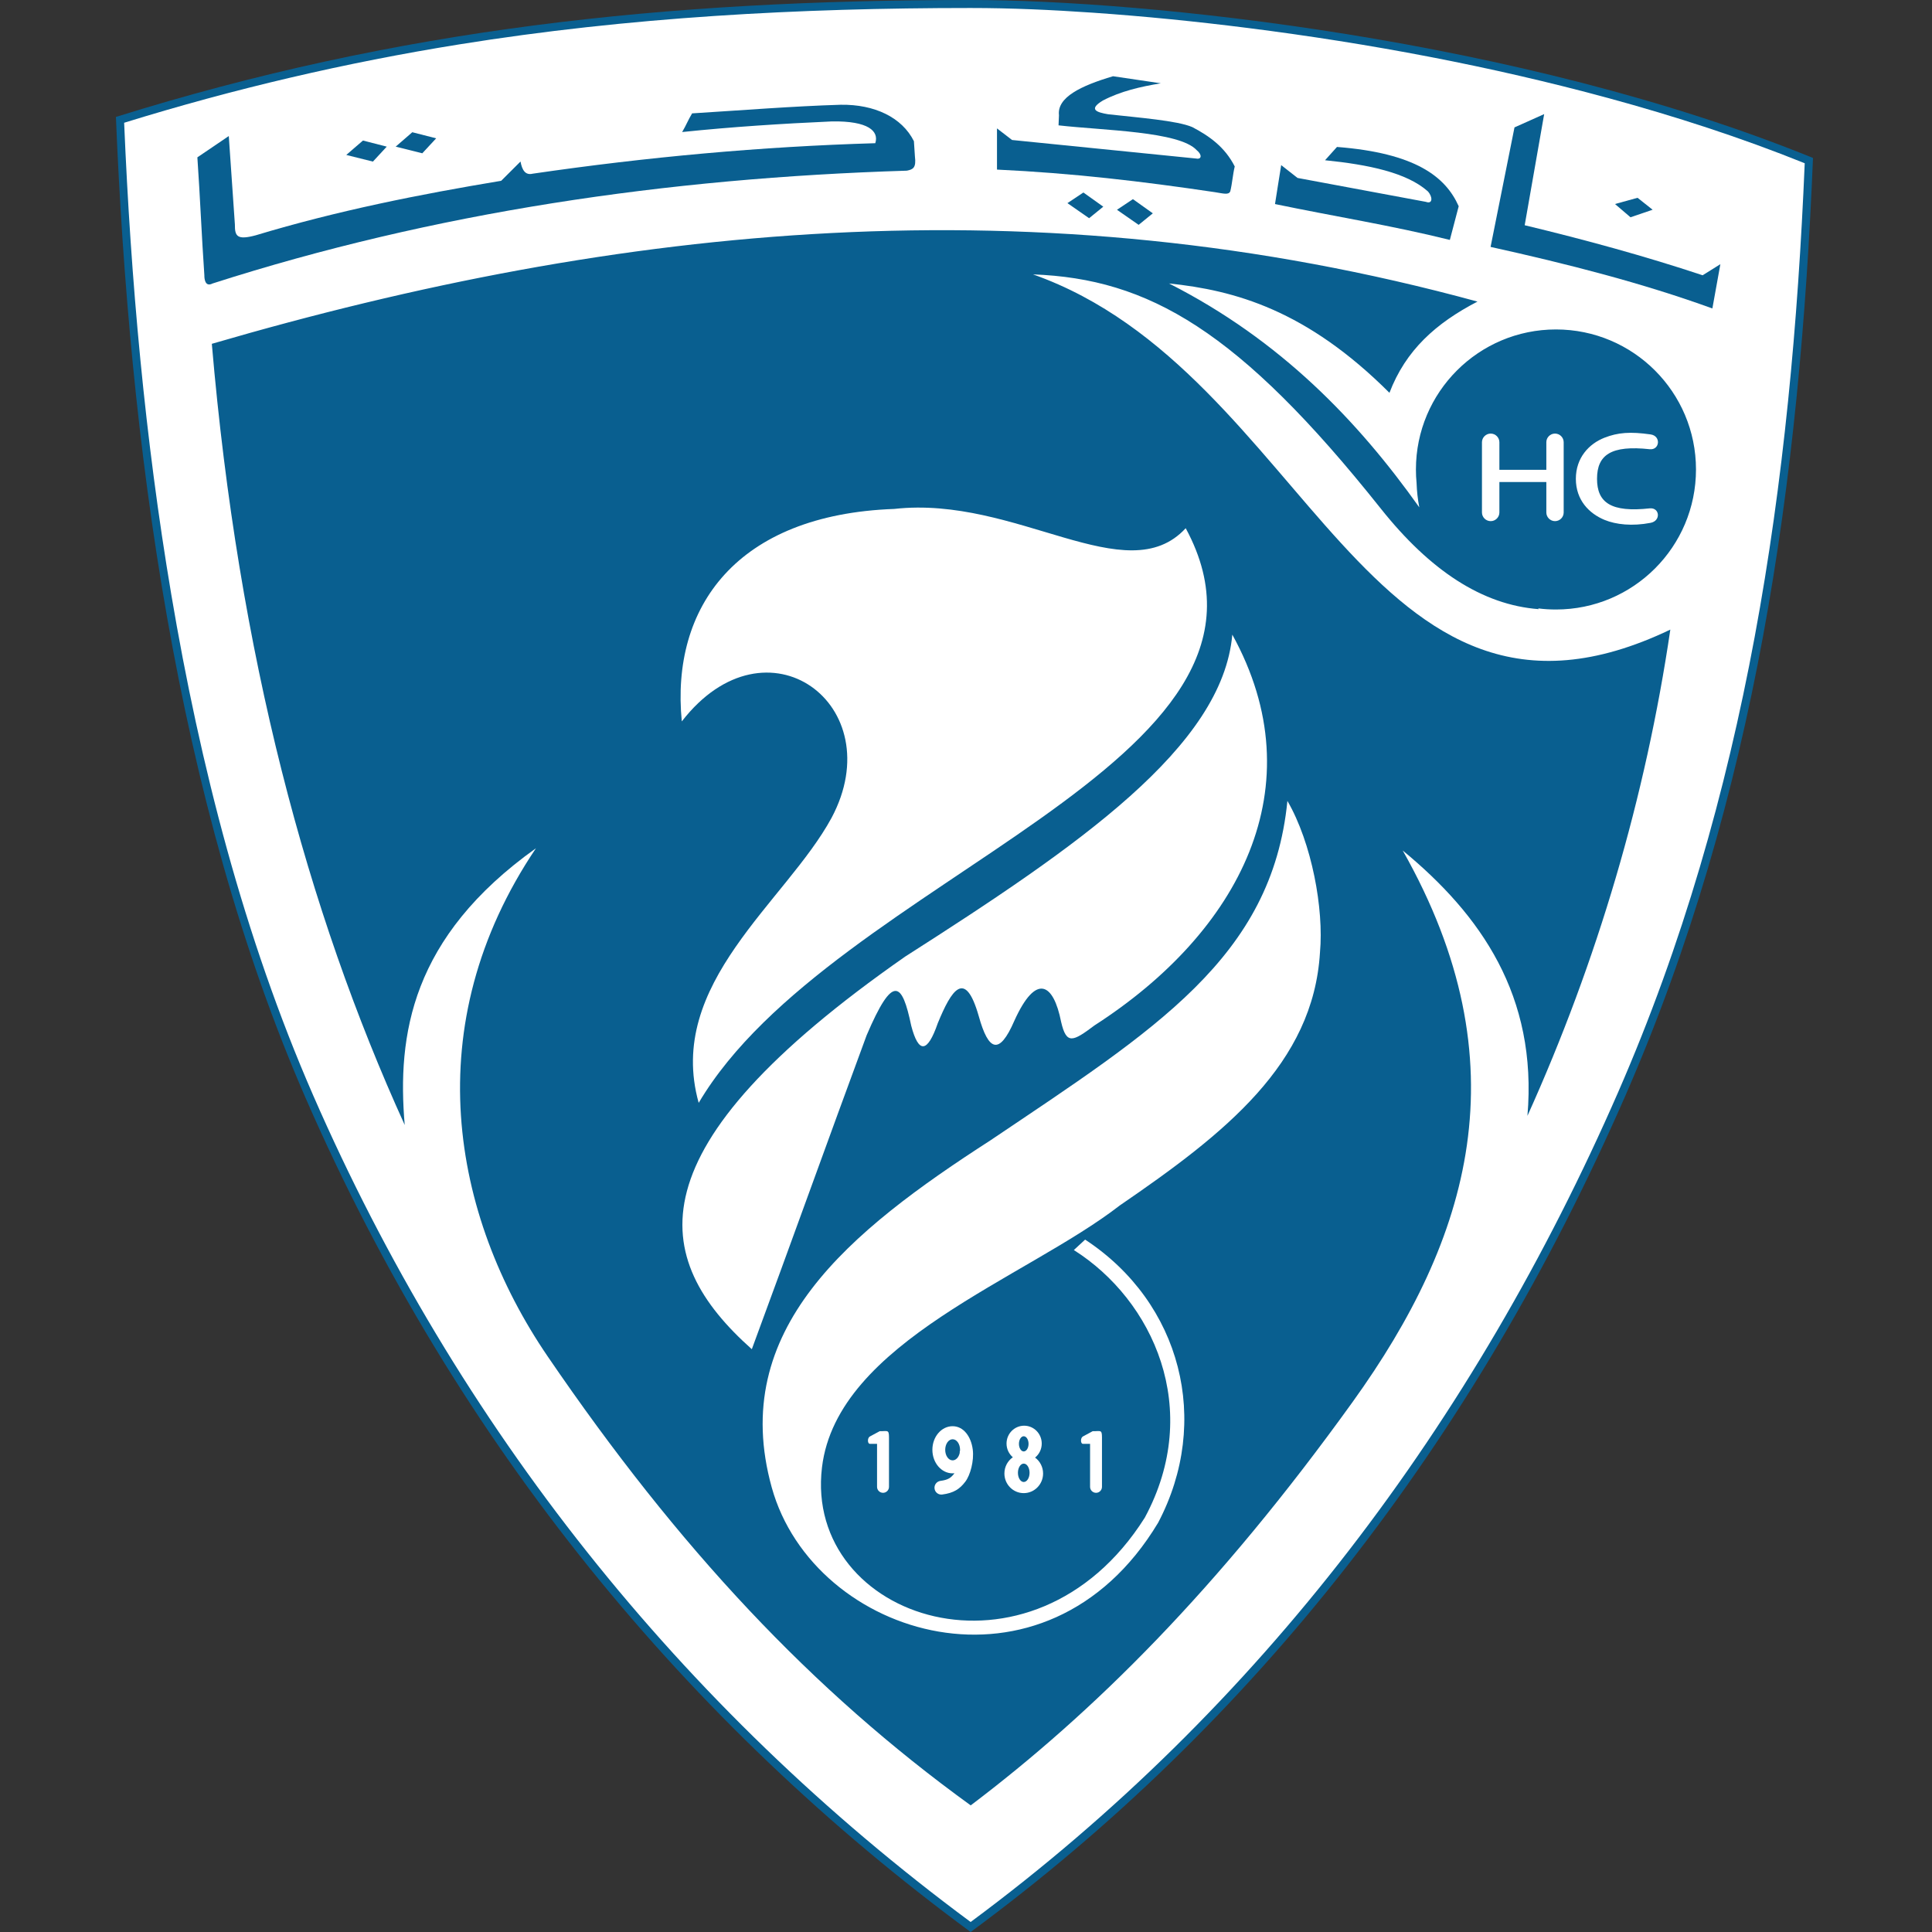
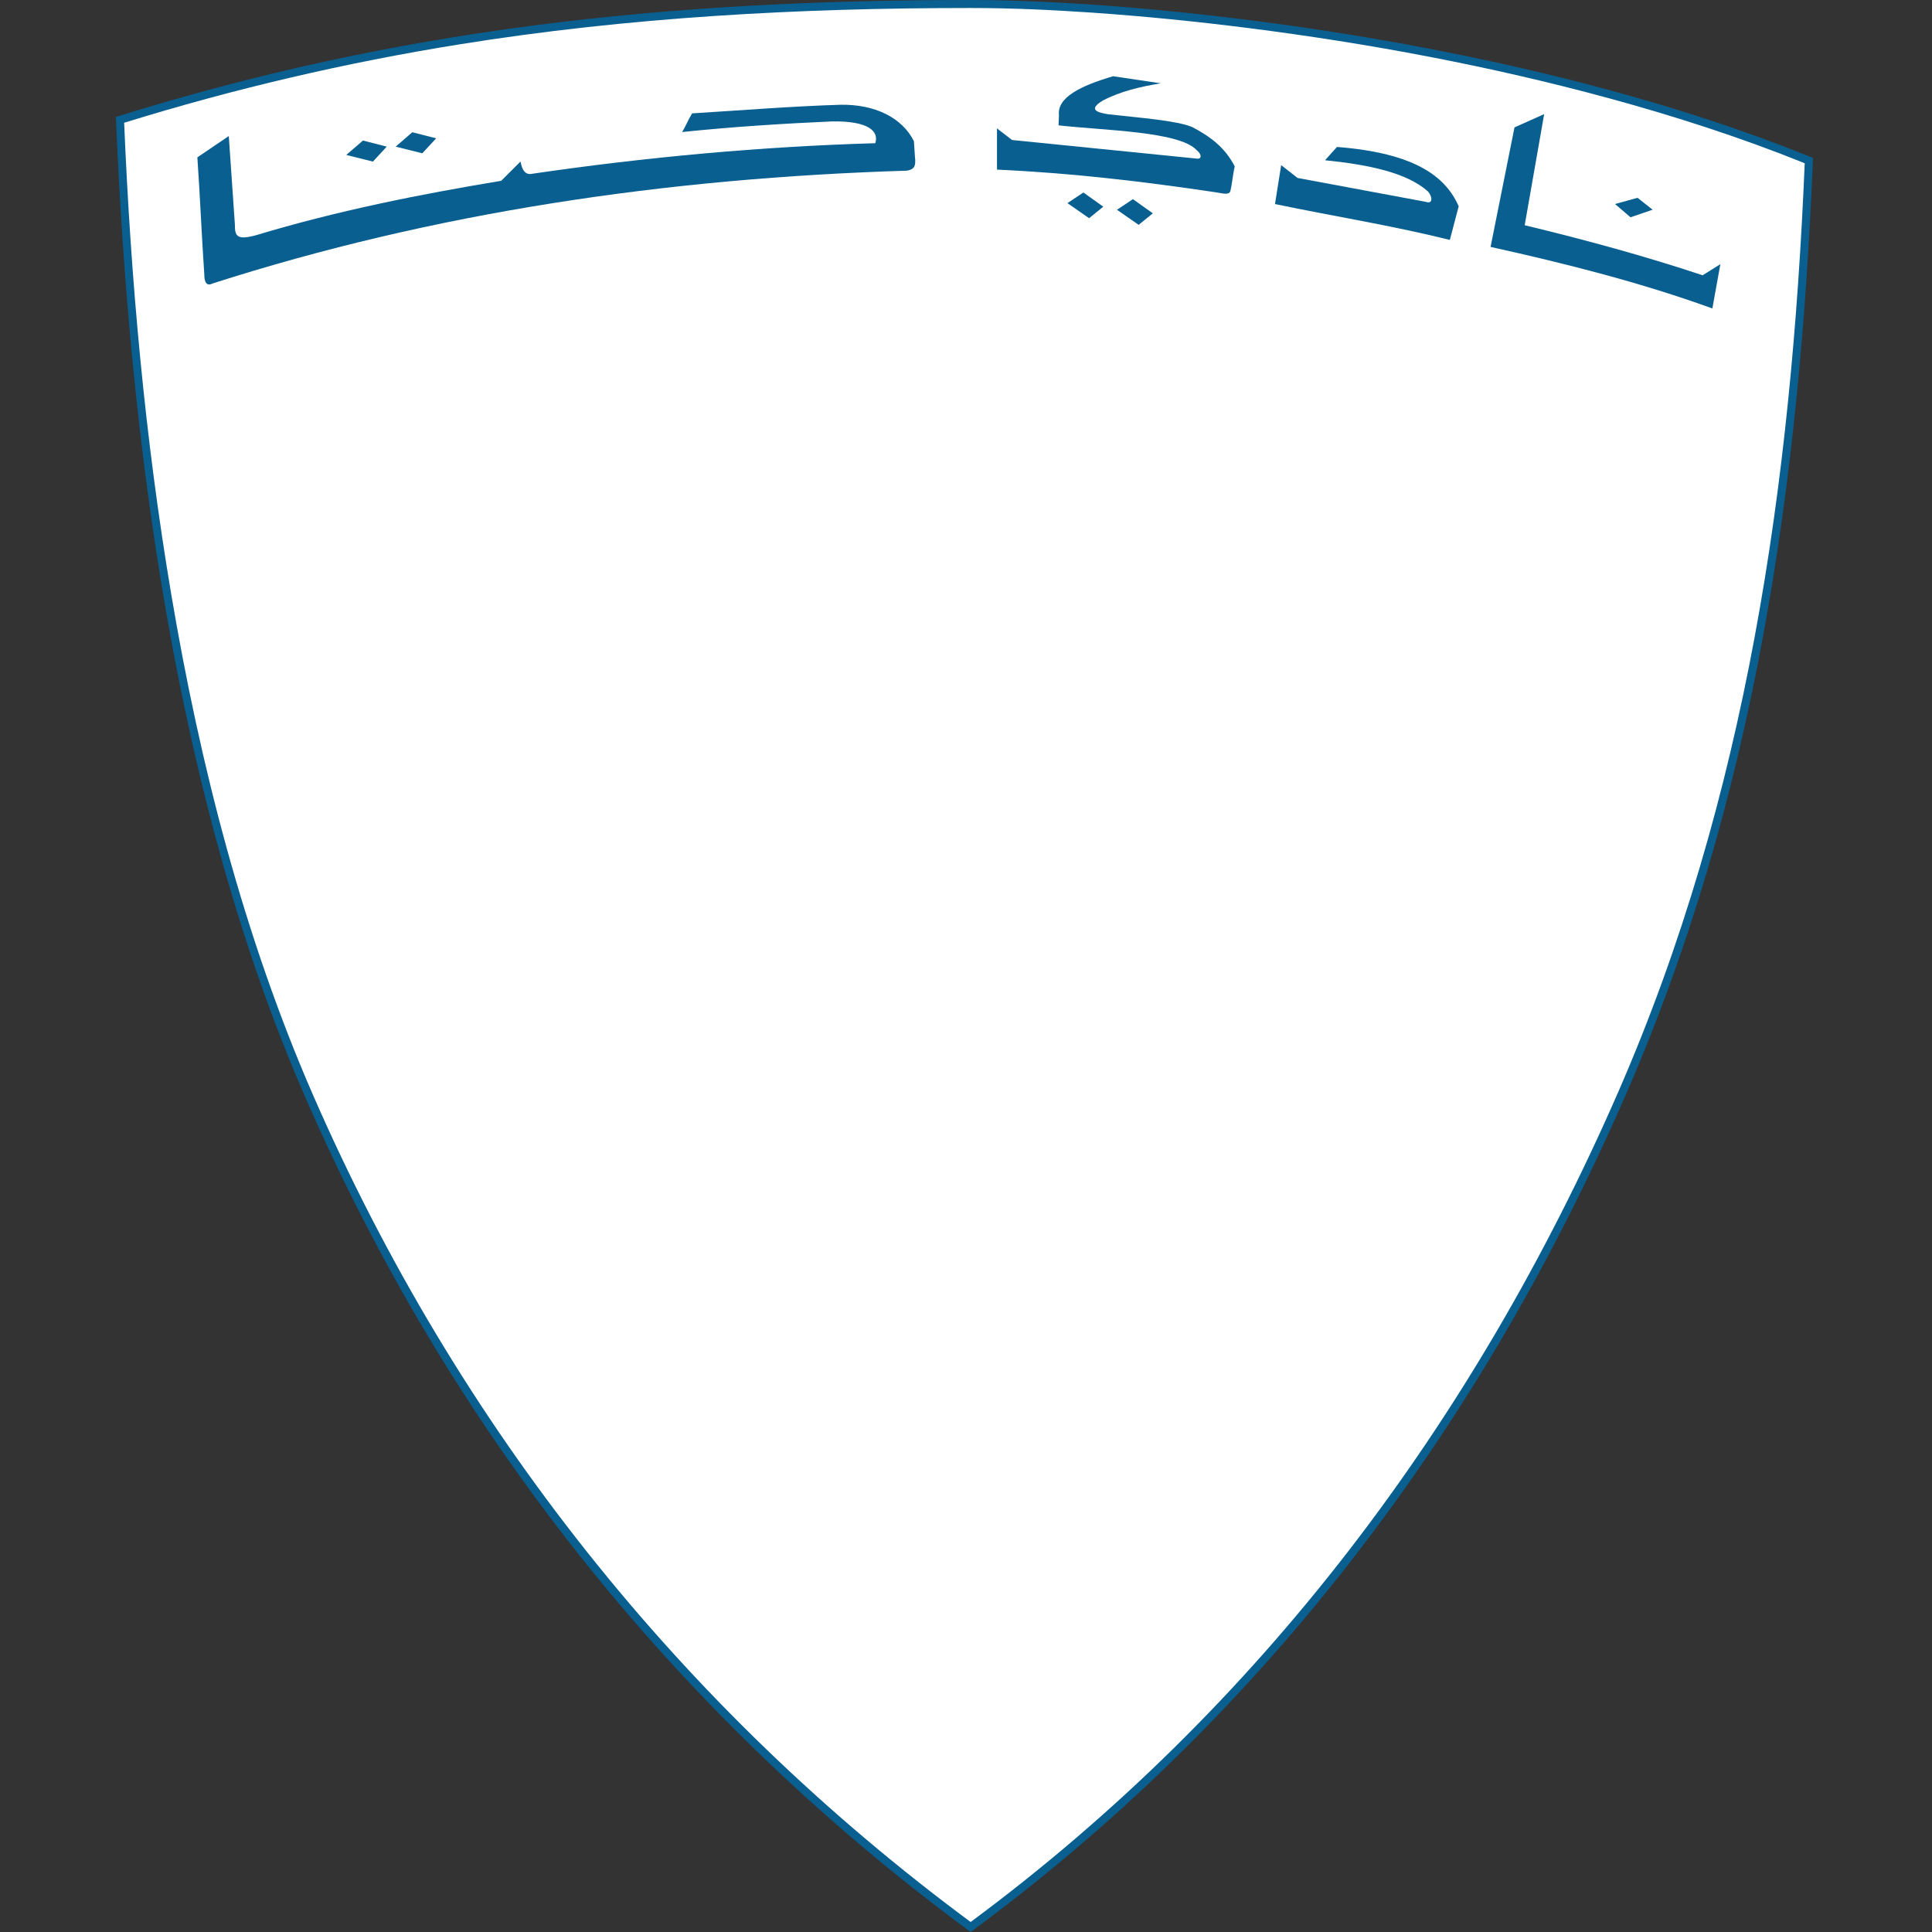
<svg xmlns="http://www.w3.org/2000/svg" width="50" height="50" viewBox="0 0 50 50" fill="none">
  <rect x="0" y="0" width="50" height="50" fill="#333333" stroke="none" />
  <path fill-rule="evenodd" clip-rule="evenodd" d="M25.12 0C17.18 0 10.29 0.748 3 3.026C3.342 11.364 4.543 20.705 7.916 28.432C11.835 37.412 17.817 44.626 25.12 50C32.423 44.626 38.149 37.328 42.069 28.346C45.441 20.619 46.579 12.425 46.92 4.088C39.327 0.996 29.618 0 25.12 0Z" fill="#095F90" />
  <path fill-rule="evenodd" clip-rule="evenodd" d="M3.213 3.177C3.385 7.259 3.752 11.351 4.432 15.38C5.176 19.793 6.312 24.238 8.105 28.348C11.842 36.91 17.614 44.186 25.12 49.741C32.615 44.191 38.156 36.792 41.879 28.262C45.211 20.625 46.359 12.486 46.706 4.225C45.052 3.558 43.346 3.008 41.626 2.539C38.577 1.71 35.434 1.122 32.3 0.725C30.964 0.556 29.621 0.421 28.277 0.328C27.228 0.256 26.172 0.207 25.119 0.207C20.688 0.207 16.271 0.444 11.891 1.148C8.95 1.62 6.058 2.296 3.213 3.177Z" fill="white" />
-   <path fill-rule="evenodd" clip-rule="evenodd" d="M5.482 8.898C16.013 5.822 26.835 4.691 38.237 7.805C37.161 8.364 36.38 9.062 35.959 10.166C33.818 8.027 31.959 7.512 30.254 7.336C33.144 8.804 35.147 10.9 36.731 13.13C36.691 12.92 36.668 12.71 36.661 12.502C36.649 12.386 36.644 12.269 36.644 12.15C36.644 10.149 38.267 8.526 40.268 8.526C42.269 8.526 43.892 10.149 43.892 12.15C43.892 14.151 42.27 15.774 40.268 15.774C40.112 15.774 39.959 15.765 39.807 15.745L39.824 15.765C38.361 15.655 37.008 14.763 35.737 13.165C32.059 8.542 29.718 7.213 26.734 7.101C33.864 9.621 35.363 20.059 43.228 16.294C42.589 20.63 41.337 24.875 39.53 28.878C39.794 25.771 38.32 23.672 36.302 22.011C39.43 27.534 38.033 32.071 35.011 36.275C31.51 41.145 28.273 44.34 25.122 46.723C21.02 43.755 17.56 40.068 14.172 35.101C11.679 31.445 10.785 26.531 13.871 21.952C10.639 24.257 10.275 26.789 10.474 29.114C7.951 23.571 6.17 16.94 5.482 8.898Z" fill="#095F90" />
  <path fill-rule="evenodd" clip-rule="evenodd" d="M17.645 18.67C19.838 15.837 23.076 18.252 21.519 21.169C20.338 23.34 17.219 25.455 18.082 28.542C21.549 22.672 33.981 19.764 30.686 13.67C29.155 15.331 26.309 12.817 23.144 13.171C19.061 13.318 17.354 15.713 17.645 18.67Z" fill="white" />
  <path fill-rule="evenodd" clip-rule="evenodd" d="M19.457 34.917C20.458 32.209 21.428 29.502 22.428 26.794C23.113 25.19 23.347 25.417 23.582 26.544C23.773 27.274 24.002 27.254 24.269 26.482C24.623 25.619 24.977 25.057 25.331 26.301C25.581 27.2 25.859 27.323 26.25 26.42C26.814 25.171 27.265 25.444 27.462 26.448C27.6 27.041 27.765 26.958 28.325 26.538C32.082 24.119 34.06 20.354 31.892 16.424C31.636 19.328 27.917 21.889 23.428 24.755C16.294 29.732 16.82 32.57 19.457 34.917Z" fill="white" />
  <path fill-rule="evenodd" clip-rule="evenodd" d="M33.318 20.727C32.918 24.781 29.884 26.649 25.634 29.511C21.981 31.867 18.837 34.408 19.973 38.496C21.057 42.399 27.073 44.235 29.972 39.408C31.355 36.784 30.573 33.715 28.083 32.081L27.791 32.351C29.841 33.647 31.141 36.471 29.627 39.277C26.726 43.872 20.798 41.926 21.273 37.975C21.663 34.722 26.543 33.088 28.981 31.196C31.698 29.336 33.989 27.535 34.161 24.646C34.263 23.527 33.952 21.821 33.318 20.727Z" fill="white" />
  <path fill-rule="evenodd" clip-rule="evenodd" d="M5.108 4.072C5.388 3.879 5.641 3.715 5.921 3.521C5.973 4.284 6.026 5.048 6.079 5.811C6.075 6.119 6.142 6.217 6.617 6.09C8.731 5.452 10.858 5.03 12.971 4.679C13.137 4.513 13.305 4.346 13.471 4.18C13.511 4.4 13.594 4.542 13.786 4.495C16.742 4.064 19.697 3.793 22.652 3.706C22.754 3.395 22.473 3.127 21.533 3.142C20.235 3.2 18.952 3.282 17.654 3.417C17.759 3.241 17.806 3.108 17.912 2.934C19.175 2.856 20.523 2.748 21.758 2.711C22.631 2.698 23.343 3.036 23.652 3.654C23.66 3.786 23.67 3.917 23.678 4.048C23.715 4.341 23.632 4.386 23.468 4.417C17.242 4.609 11.227 5.498 5.5 7.337C5.3 7.44 5.288 7.197 5.289 7.126C5.219 6.118 5.178 5.081 5.108 4.072Z" fill="#095F90" />
  <path fill-rule="evenodd" clip-rule="evenodd" d="M8.962 4.01L9.393 3.637L10.009 3.795L9.651 4.182L8.962 4.01Z" fill="#095F90" />
  <path fill-rule="evenodd" clip-rule="evenodd" d="M10.24 3.795L10.67 3.422L11.288 3.58L10.929 3.967L10.24 3.795Z" fill="#095F90" />
  <path fill-rule="evenodd" clip-rule="evenodd" d="M25.802 3.323C25.802 3.662 25.802 4.048 25.802 4.389C27.745 4.48 29.551 4.692 31.439 4.973C31.663 5.008 31.799 5.052 31.84 4.95C31.89 4.747 31.905 4.511 31.955 4.308C31.699 3.803 31.295 3.519 30.856 3.289C30.466 3.121 29.469 3.045 28.679 2.957C28.381 2.907 28.158 2.834 28.541 2.602C29.004 2.36 29.517 2.243 30.042 2.156C29.629 2.094 29.217 2.033 28.805 1.973C27.972 2.22 27.353 2.519 27.406 2.981C27.403 3.053 27.399 3.171 27.395 3.244C28.567 3.378 30.519 3.397 30.97 3.886C31.112 4.001 31.103 4.131 30.958 4.103C29.37 3.943 27.78 3.783 26.192 3.623C26.062 3.521 25.932 3.422 25.802 3.323Z" fill="#095F90" />
  <path fill-rule="evenodd" clip-rule="evenodd" d="M27.625 5.257L28.038 4.982L28.553 5.349L28.186 5.647L27.625 5.257Z" fill="#095F90" />
  <path fill-rule="evenodd" clip-rule="evenodd" d="M28.907 5.429C29.045 5.337 29.182 5.246 29.32 5.154C29.491 5.277 29.664 5.399 29.835 5.521L29.468 5.819C29.281 5.688 29.095 5.559 28.907 5.429Z" fill="#095F90" />
  <path fill-rule="evenodd" clip-rule="evenodd" d="M34.601 3.803C34.499 3.917 34.395 4.032 34.292 4.147C35.418 4.261 36.404 4.467 36.949 4.949C37.08 5.087 37.085 5.293 36.903 5.224C35.795 5.018 34.688 4.811 33.58 4.605C33.439 4.495 33.298 4.384 33.157 4.273C33.107 4.575 33.046 4.979 32.997 5.281C34.502 5.595 36.018 5.835 37.522 6.209C37.598 5.919 37.674 5.628 37.751 5.338C37.41 4.569 36.625 3.961 34.601 3.803Z" fill="#095F90" />
  <path fill-rule="evenodd" clip-rule="evenodd" d="M41.796 5.28L42.38 5.119L42.77 5.428L42.197 5.623L41.796 5.28Z" fill="#095F90" />
  <path fill-rule="evenodd" clip-rule="evenodd" d="M44.523 6.837L44.064 7.124C42.563 6.625 41.021 6.205 39.459 5.829L39.963 2.953L39.195 3.297L38.576 6.39C40.567 6.83 42.51 7.327 44.316 7.983L44.523 6.837Z" fill="#095F90" />
  <path fill-rule="evenodd" clip-rule="evenodd" d="M40.243 11.221C40.367 11.221 40.468 11.322 40.468 11.446V13.263C40.468 13.386 40.367 13.487 40.244 13.487C40.121 13.487 40.019 13.386 40.019 13.263V12.475H38.804V13.263C38.804 13.386 38.703 13.487 38.579 13.487C38.455 13.487 38.353 13.386 38.353 13.263V11.446C38.353 11.322 38.455 11.221 38.579 11.221C38.703 11.221 38.804 11.322 38.804 11.446V12.159H40.019V11.446C40.018 11.322 40.12 11.221 40.243 11.221Z" fill="white" />
  <path fill-rule="evenodd" clip-rule="evenodd" d="M40.783 12.391C40.783 11.847 41.123 11.484 41.526 11.327C41.871 11.193 42.188 11.167 42.719 11.243C42.992 11.283 42.955 11.649 42.697 11.626C41.697 11.516 41.331 11.771 41.331 12.391C41.331 13.011 41.697 13.266 42.697 13.156C42.954 13.133 42.989 13.479 42.718 13.531C42.241 13.623 41.82 13.576 41.526 13.455C41.127 13.29 40.783 12.944 40.783 12.391Z" fill="white" />
  <path fill-rule="evenodd" clip-rule="evenodd" d="M28.279 37.039C28.476 37.044 28.519 36.986 28.519 37.197V38.48C28.519 38.564 28.451 38.634 28.366 38.634C28.281 38.634 28.211 38.565 28.211 38.48V37.366H28.025C27.962 37.366 27.958 37.213 28.025 37.176L28.279 37.039Z" fill="white" />
  <path fill-rule="evenodd" clip-rule="evenodd" d="M24.385 38.678C24.288 38.691 24.198 38.623 24.186 38.525C24.173 38.428 24.242 38.339 24.338 38.325C24.535 38.3 24.61 38.247 24.699 38.131L24.702 38.128C24.685 38.13 24.67 38.13 24.653 38.13C24.364 38.13 24.13 37.857 24.13 37.52C24.13 37.184 24.364 36.91 24.653 36.91C24.941 36.91 25.133 37.184 25.175 37.515C25.212 37.805 25.111 38.178 24.982 38.346C24.838 38.536 24.683 38.639 24.385 38.678ZM24.837 37.603V37.598C24.836 37.576 24.839 37.555 24.846 37.535C24.846 37.531 24.846 37.526 24.846 37.522C24.846 37.37 24.761 37.248 24.654 37.248C24.547 37.248 24.462 37.37 24.462 37.522C24.462 37.672 24.547 37.794 24.654 37.794C24.74 37.793 24.813 37.714 24.837 37.603Z" fill="white" />
  <path fill-rule="evenodd" clip-rule="evenodd" d="M26.505 36.897C26.756 36.897 26.96 37.103 26.96 37.359C26.96 37.507 26.893 37.637 26.788 37.722C26.913 37.814 26.995 37.965 26.995 38.134C26.995 38.414 26.77 38.642 26.494 38.642C26.217 38.642 25.994 38.414 25.994 38.134C25.994 37.959 26.08 37.805 26.212 37.714C26.113 37.629 26.049 37.502 26.049 37.359C26.049 37.103 26.254 36.897 26.505 36.897ZM26.494 37.878C26.578 37.878 26.645 37.984 26.645 38.116C26.645 38.248 26.577 38.354 26.494 38.354C26.412 38.354 26.344 38.248 26.344 38.116C26.344 37.984 26.412 37.878 26.494 37.878ZM26.494 37.17C26.563 37.17 26.619 37.258 26.619 37.367C26.619 37.475 26.563 37.563 26.494 37.563C26.426 37.563 26.37 37.475 26.37 37.367C26.37 37.258 26.426 37.17 26.494 37.17Z" fill="white" />
  <path fill-rule="evenodd" clip-rule="evenodd" d="M22.767 37.039C22.963 37.044 23.007 36.986 23.007 37.197V38.48C23.007 38.564 22.938 38.634 22.853 38.634C22.768 38.634 22.698 38.565 22.698 38.48V37.366H22.512C22.449 37.366 22.444 37.213 22.512 37.176L22.767 37.039Z" fill="white" />
</svg>